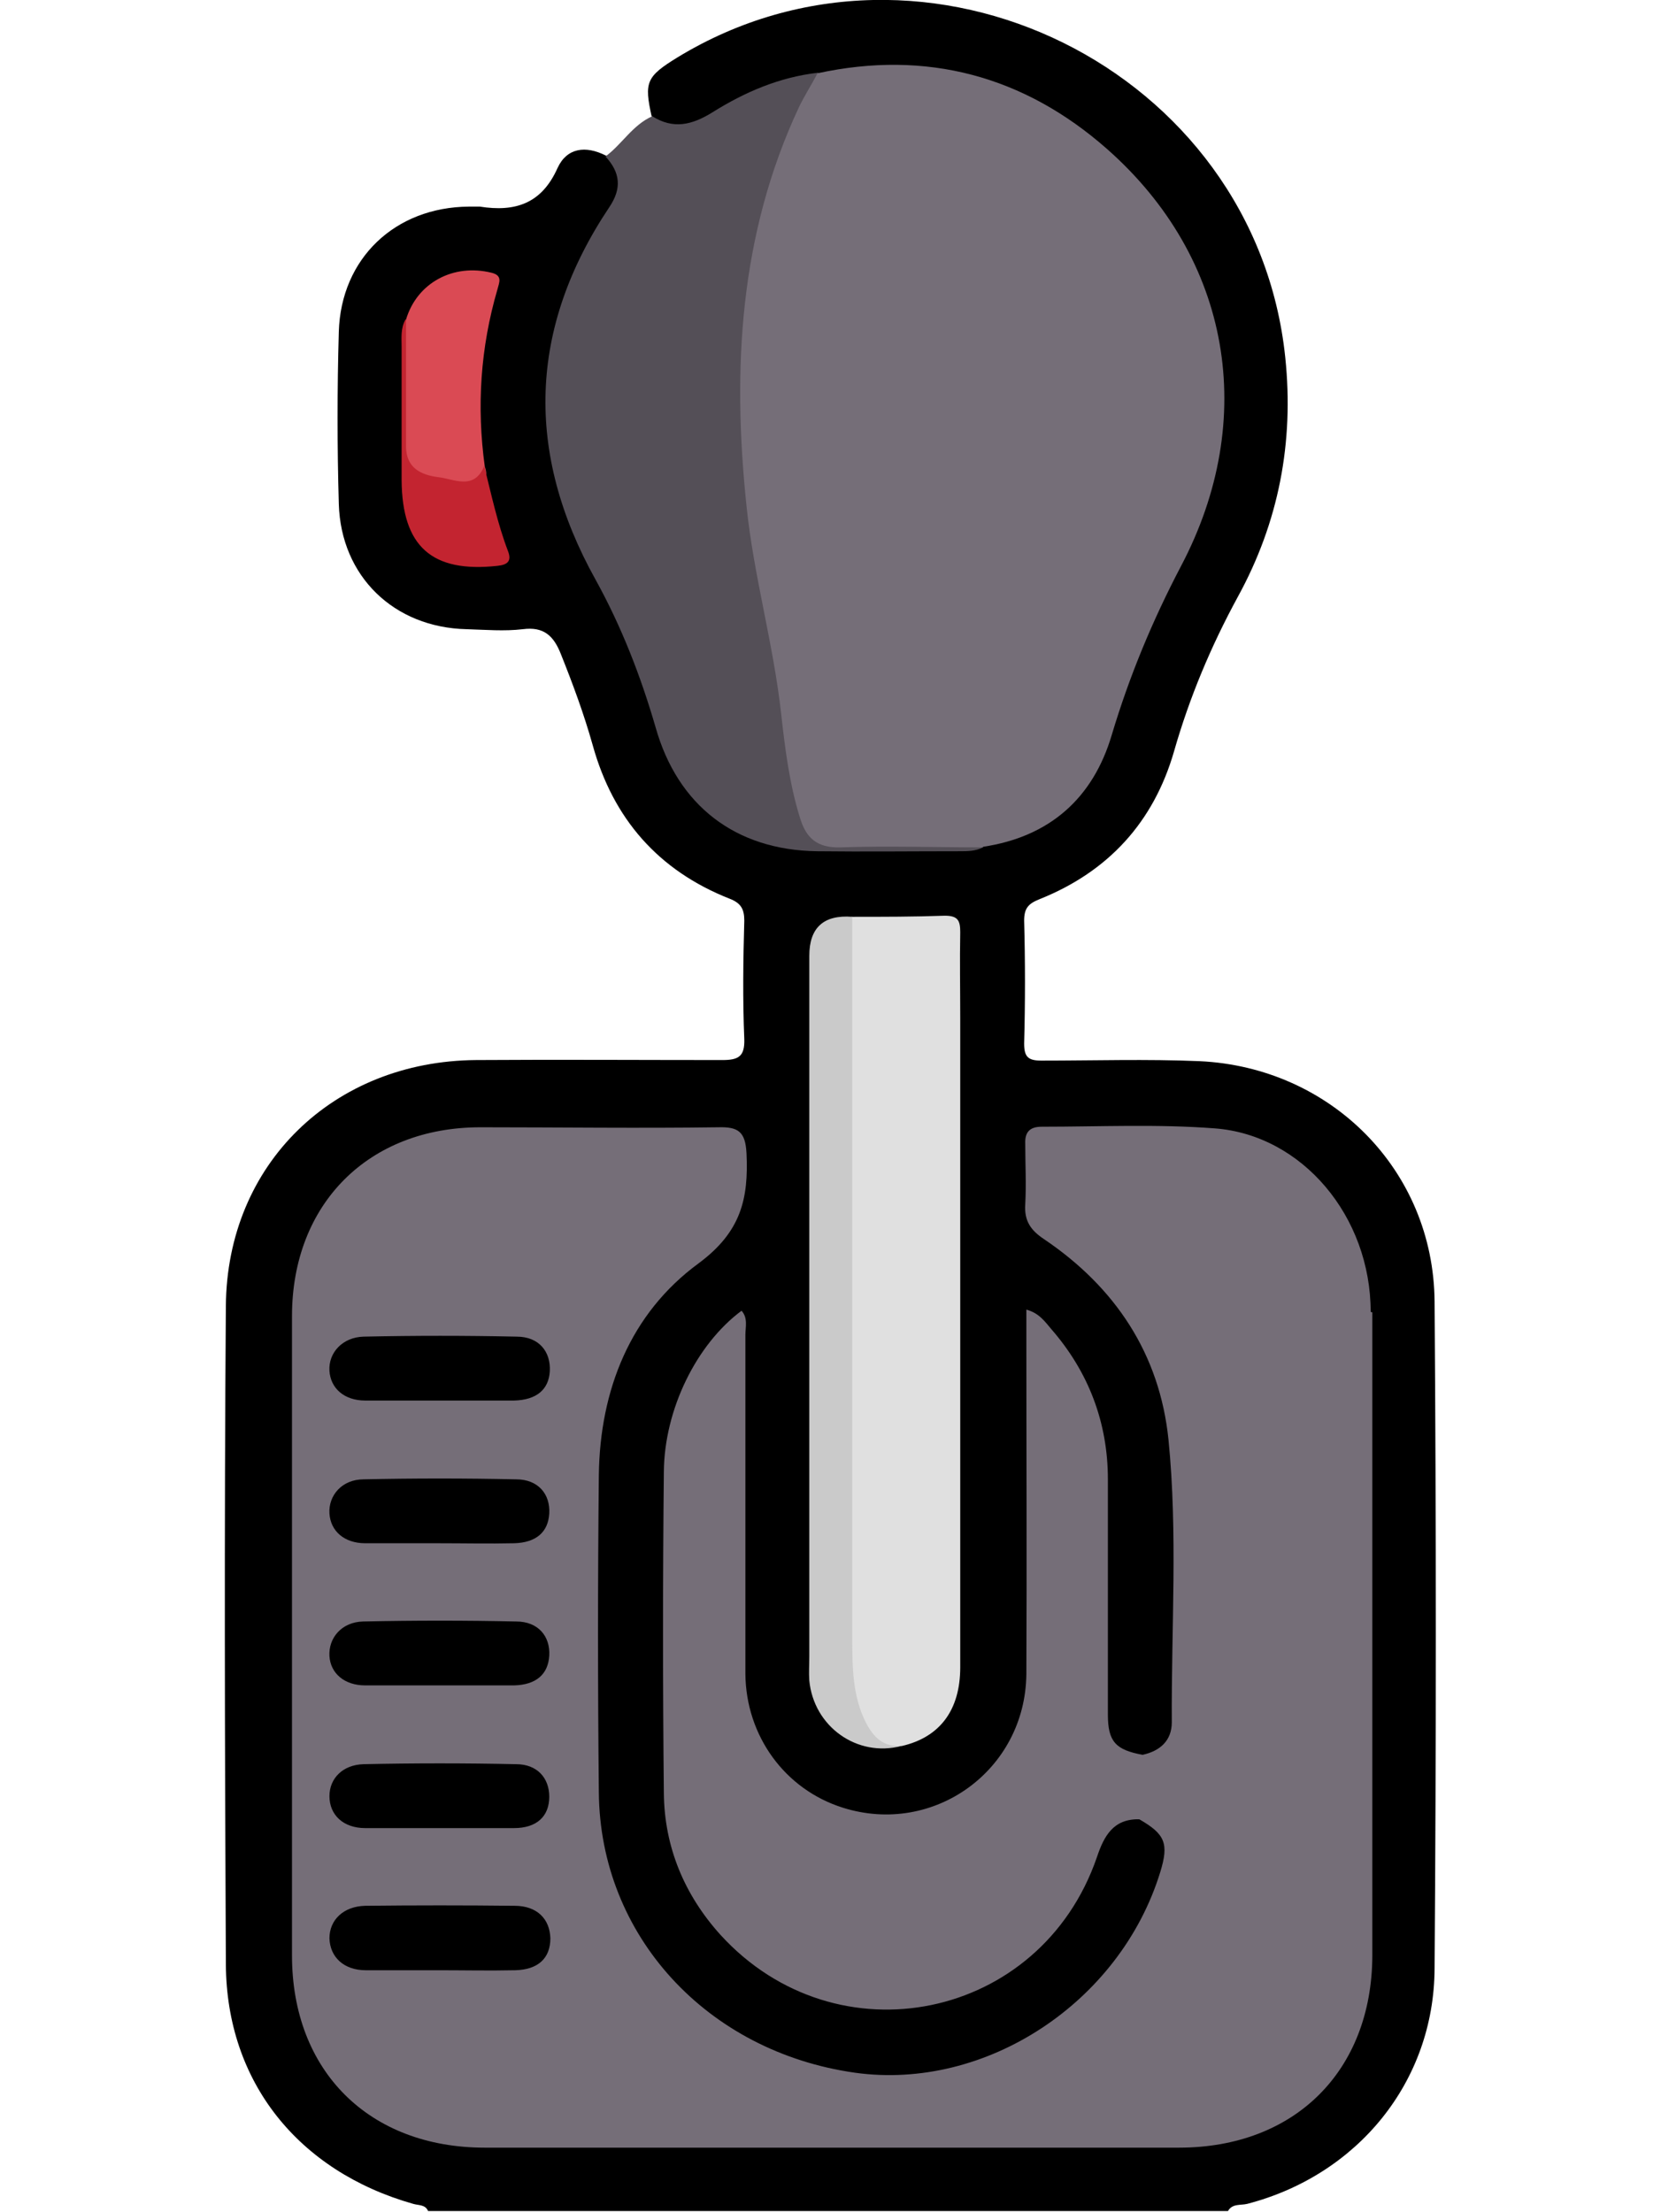
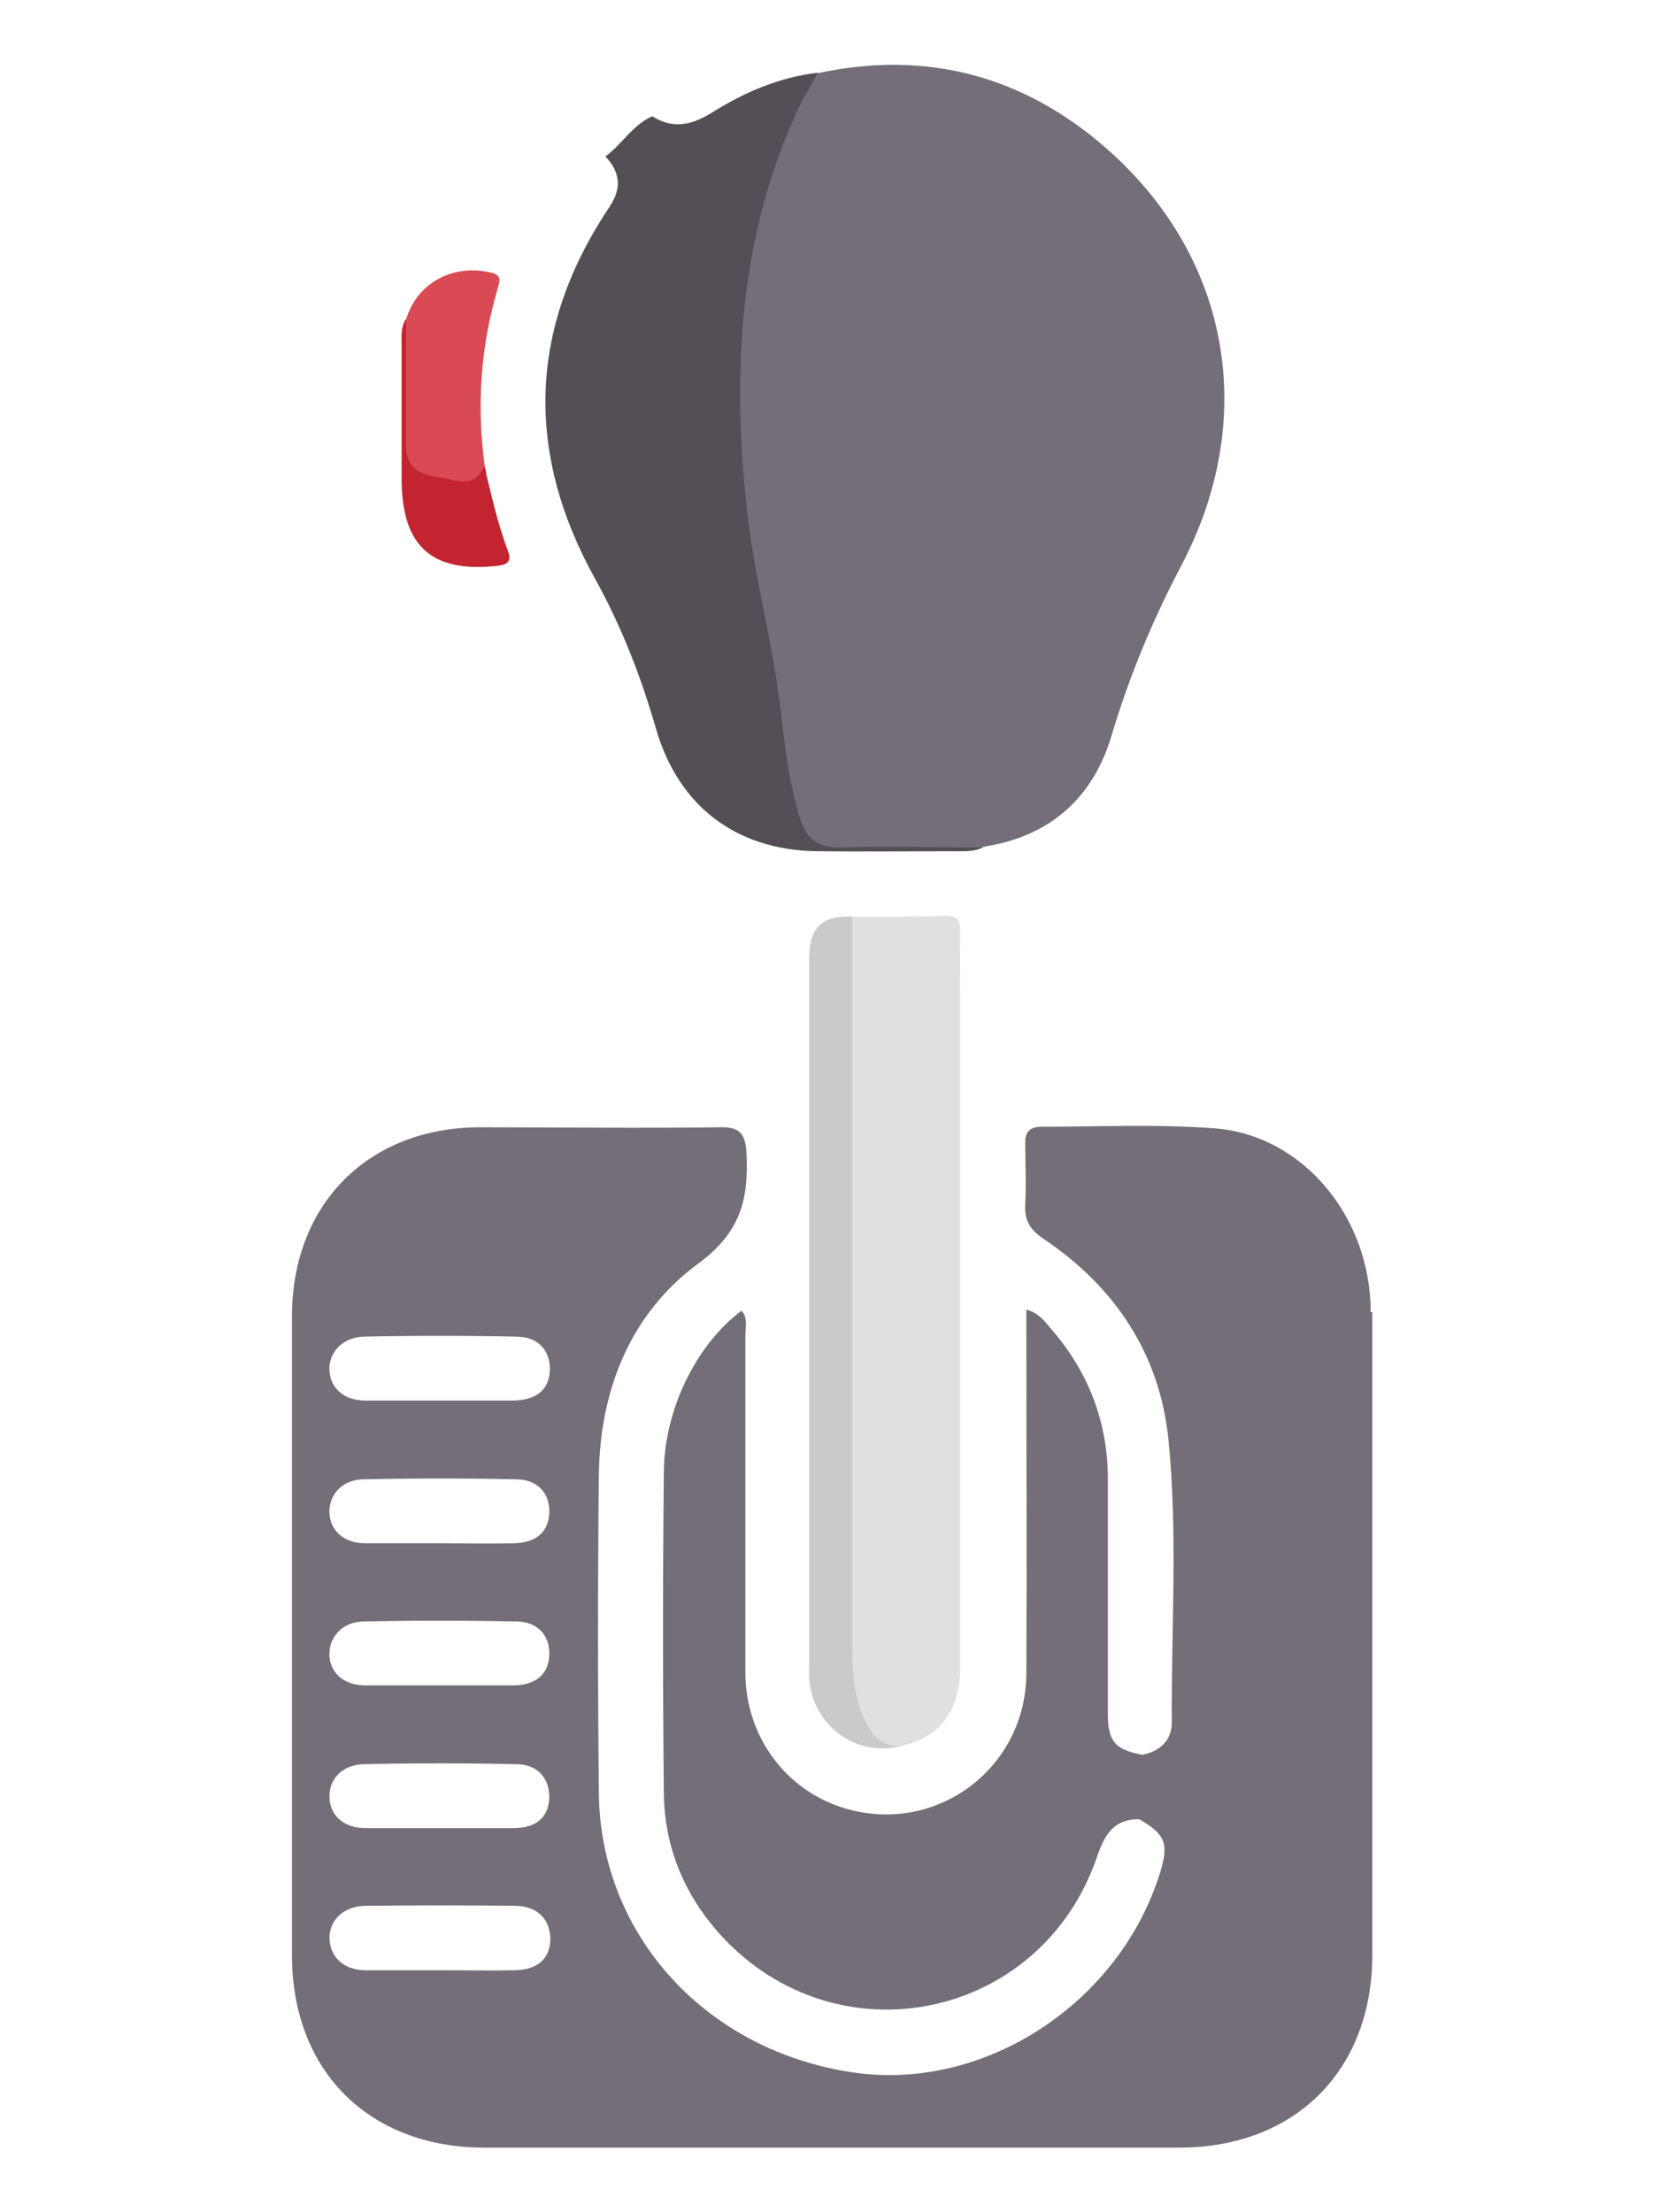
<svg xmlns="http://www.w3.org/2000/svg" id="Camada_1" viewBox="0 0 30.15 40.15">
  <defs>
    <style>
      .cls-1 {
        fill: #da4a54;
      }

      .cls-2 {
        fill: #c32430;
      }

      .cls-3 {
        fill: #e0e0e0;
      }

      .cls-4 {
        fill: #756e78;
      }

      .cls-5 {
        fill: #cacaca;
      }

      .cls-6 {
        fill: #544f57;
      }
    </style>
  </defs>
-   <path d="M11.83,2.12c-.14-.63-.1-.73.47-1.08,4.5-2.74,10.49.22,11.03,5.45.16,1.54-.12,2.99-.86,4.34-.49.9-.88,1.83-1.16,2.81-.37,1.28-1.19,2.18-2.44,2.68-.2.08-.28.16-.28.39.02.74.02,1.49,0,2.23,0,.24.07.31.31.31.96,0,1.91-.03,2.87.01,2.39.11,4.25,1.98,4.27,4.36.03,4.04.03,8.07,0,12.11-.01,2.06-1.4,3.75-3.4,4.27-.12.03-.27-.01-.35.13H7.77c-.05-.12-.17-.1-.27-.13-2.08-.59-3.39-2.21-3.4-4.35-.02-3.98-.03-7.97,0-11.95.02-2.57,1.95-4.44,4.54-4.46,1.49-.01,2.98,0,4.47,0,.29,0,.41-.06.4-.38-.03-.72-.02-1.44,0-2.15,0-.21-.06-.32-.27-.4-1.29-.51-2.11-1.45-2.48-2.78-.16-.57-.36-1.11-.58-1.66-.13-.33-.31-.5-.69-.45-.34.04-.68.01-1.02,0-1.32-.03-2.28-.96-2.32-2.27-.03-1.04-.03-2.09,0-3.13.04-1.33,1.02-2.26,2.36-2.27.07,0,.13,0,.2,0,.64.1,1.12-.05,1.41-.7.17-.37.51-.41.87-.23.39.11.52.41.34.81-.11.25-.29.47-.42.71-1,1.81-1.11,3.65-.2,5.52.55,1.14,1.1,2.28,1.46,3.5.27.91.91,1.52,1.85,1.75,1.01.24,2.03.28,3.05.12.23-.04.47-.05.7-.07,1.08-.14,1.84-.73,2.15-1.75.39-1.27.94-2.46,1.53-3.64,1.06-2.13.57-4.87-1.1-6.57-1.23-1.26-2.72-1.85-4.47-1.85-.36,0-.7.1-1.05.14-.65.08-1.23.38-1.79.68-.23.12-.45.28-.73.26-.22-.02-.46-.02-.48-.34Z" />
  <path class="cls-6" d="M17.84,15.38c-.13.07-.28.07-.42.07-.86,0-1.73.01-2.59,0-1.48-.02-2.53-.83-2.93-2.25-.27-.93-.62-1.83-1.09-2.68-1.28-2.3-1.22-4.56.25-6.76.23-.34.2-.63-.07-.92.3-.22.49-.57.85-.73.38.24.72.16,1.09-.07.59-.37,1.22-.64,1.92-.72.12.15.05.29-.03.43-.74,1.35-.97,2.82-1.13,4.32-.2,1.92.15,3.77.51,5.63.13.68.2,1.37.29,2.05.04.29.1.57.19.84.13.42.3.55.74.56.64.02,1.28,0,1.92.01.19,0,.41-.04.51.2Z" />
  <path class="cls-4" d="M17.84,15.38c-.86,0-1.73-.03-2.59,0-.42.01-.62-.17-.73-.54-.19-.61-.27-1.25-.34-1.88-.14-1.27-.5-2.51-.63-3.78-.26-2.48-.13-4.92.95-7.23.1-.21.23-.41.34-.62,1.98-.43,3.75.05,5.25,1.37,2.26,1.99,2.75,4.91,1.35,7.57-.52.99-.94,2-1.26,3.07-.34,1.15-1.13,1.85-2.34,2.03Z" />
  <path class="cls-3" d="M15.47,16.64c.56,0,1.12,0,1.68-.02.24,0,.28.09.28.3-.01.52,0,1.04,0,1.56,0,3.93,0,7.85,0,11.78,0,.78-.37,1.27-1.06,1.43-.53.06-.9-.24-.99-.83-.06-.39-.11-.77-.11-1.17,0-4.08,0-8.17,0-12.25,0-.28-.08-.58.19-.8Z" />
  <path class="cls-5" d="M15.47,16.64c0,4.36,0,8.71,0,13.07,0,.53,0,1.07.25,1.56.14.27.32.44.64.42-.8.21-1.59-.35-1.67-1.19-.01-.14,0-.29,0-.43,0-4.24,0-8.48,0-12.72q0-.77.78-.71Z" />
  <path class="cls-1" d="M7.37,5.8c.2-.67.86-1.02,1.55-.85.21.05.14.18.11.3-.31,1.06-.38,2.13-.23,3.22.06.17.02.31-.15.39-.63.28-1.32-.14-1.31-.82.01-.74-.04-1.49.03-2.23Z" />
  <path class="cls-2" d="M7.37,5.8c0,.77,0,1.53,0,2.3,0,.4.28.52.58.56.29.03.65.25.84-.2.13.52.24,1.04.43,1.54.07.18,0,.25-.19.27-1.19.13-1.73-.35-1.74-1.55,0-.81,0-1.61,0-2.42,0-.17-.02-.34.07-.5Z" />
  <path class="cls-4" d="M24.88,23.81c0-1.73-1.24-3.21-2.83-3.33-1.04-.08-2.09-.03-3.14-.03-.21,0-.31.09-.3.31,0,.37.02.73,0,1.1-.02.3.1.47.34.63,1.29.87,2.1,2.08,2.26,3.64.17,1.7.05,3.42.06,5.13,0,.33-.21.52-.53.59-.49-.09-.63-.24-.63-.73,0-1.42,0-2.85,0-4.27,0-1.03-.35-1.95-1.03-2.73-.11-.13-.22-.29-.45-.35,0,.19,0,.34,0,.5,0,2.04.01,4.08,0,6.12-.02,1.74-1.68,2.94-3.33,2.42-1.05-.33-1.76-1.3-1.77-2.43,0-2.05,0-4.1,0-6.15,0-.14.05-.31-.07-.44-.82.61-1.4,1.79-1.41,2.92-.02,1.95-.02,3.89,0,5.84.01.97.37,1.84,1.03,2.57,2.11,2.31,5.81,1.55,6.83-1.41.13-.39.3-.7.77-.69h0s0,0,0,0c.47.27.54.44.38.96-.73,2.37-3.17,3.97-5.54,3.64-2.69-.38-4.63-2.49-4.65-5.09-.02-1.92-.02-3.84,0-5.76.02-1.54.57-2.93,1.81-3.84.77-.57.91-1.17.87-2-.02-.39-.15-.48-.51-.47-1.44.02-2.88,0-4.32,0-2.03,0-3.42,1.39-3.42,3.43,0,3.87,0,7.73,0,11.6,0,2.1,1.4,3.49,3.5,3.49,4.2,0,8.4,0,12.6,0,2.1,0,3.5-1.39,3.51-3.48,0-1.2,0-2.4,0-3.61,0-2.69,0-5.38,0-8.07ZM6.59,29.43c.93-.02,1.86-.02,2.78,0,.4,0,.62.27.6.62-.02.34-.24.53-.64.54-.44,0-.89,0-1.33,0-.46,0-.91,0-1.37,0-.38,0-.63-.22-.65-.53-.02-.33.22-.62.61-.63ZM6.59,26.85c.93-.02,1.85-.02,2.78,0,.4,0,.62.27.6.62-.02.34-.24.53-.64.54-.46.01-.91,0-1.37,0-.44,0-.89,0-1.33,0-.38,0-.63-.22-.65-.54-.02-.33.23-.62.62-.62ZM6.59,32.02c.93-.02,1.86-.02,2.78,0,.38,0,.6.25.6.59,0,.36-.23.57-.64.57-.46,0-.92,0-1.37,0-.44,0-.89,0-1.33,0-.4,0-.65-.24-.65-.58,0-.32.24-.57.62-.58ZM9.34,35.76c-.46.01-.92,0-1.37,0-.44,0-.89,0-1.33,0-.4,0-.65-.24-.66-.58,0-.33.25-.58.65-.59.9-.01,1.8-.01,2.71,0,.41,0,.64.24.65.59,0,.36-.22.57-.64.58ZM9.98,24.89c-.02.33-.24.52-.65.53-.46,0-.91,0-1.37,0-.44,0-.89,0-1.33,0-.38,0-.63-.22-.65-.54-.02-.33.24-.61.62-.62.93-.02,1.85-.02,2.78,0,.4,0,.62.27.6.63Z" />
</svg>